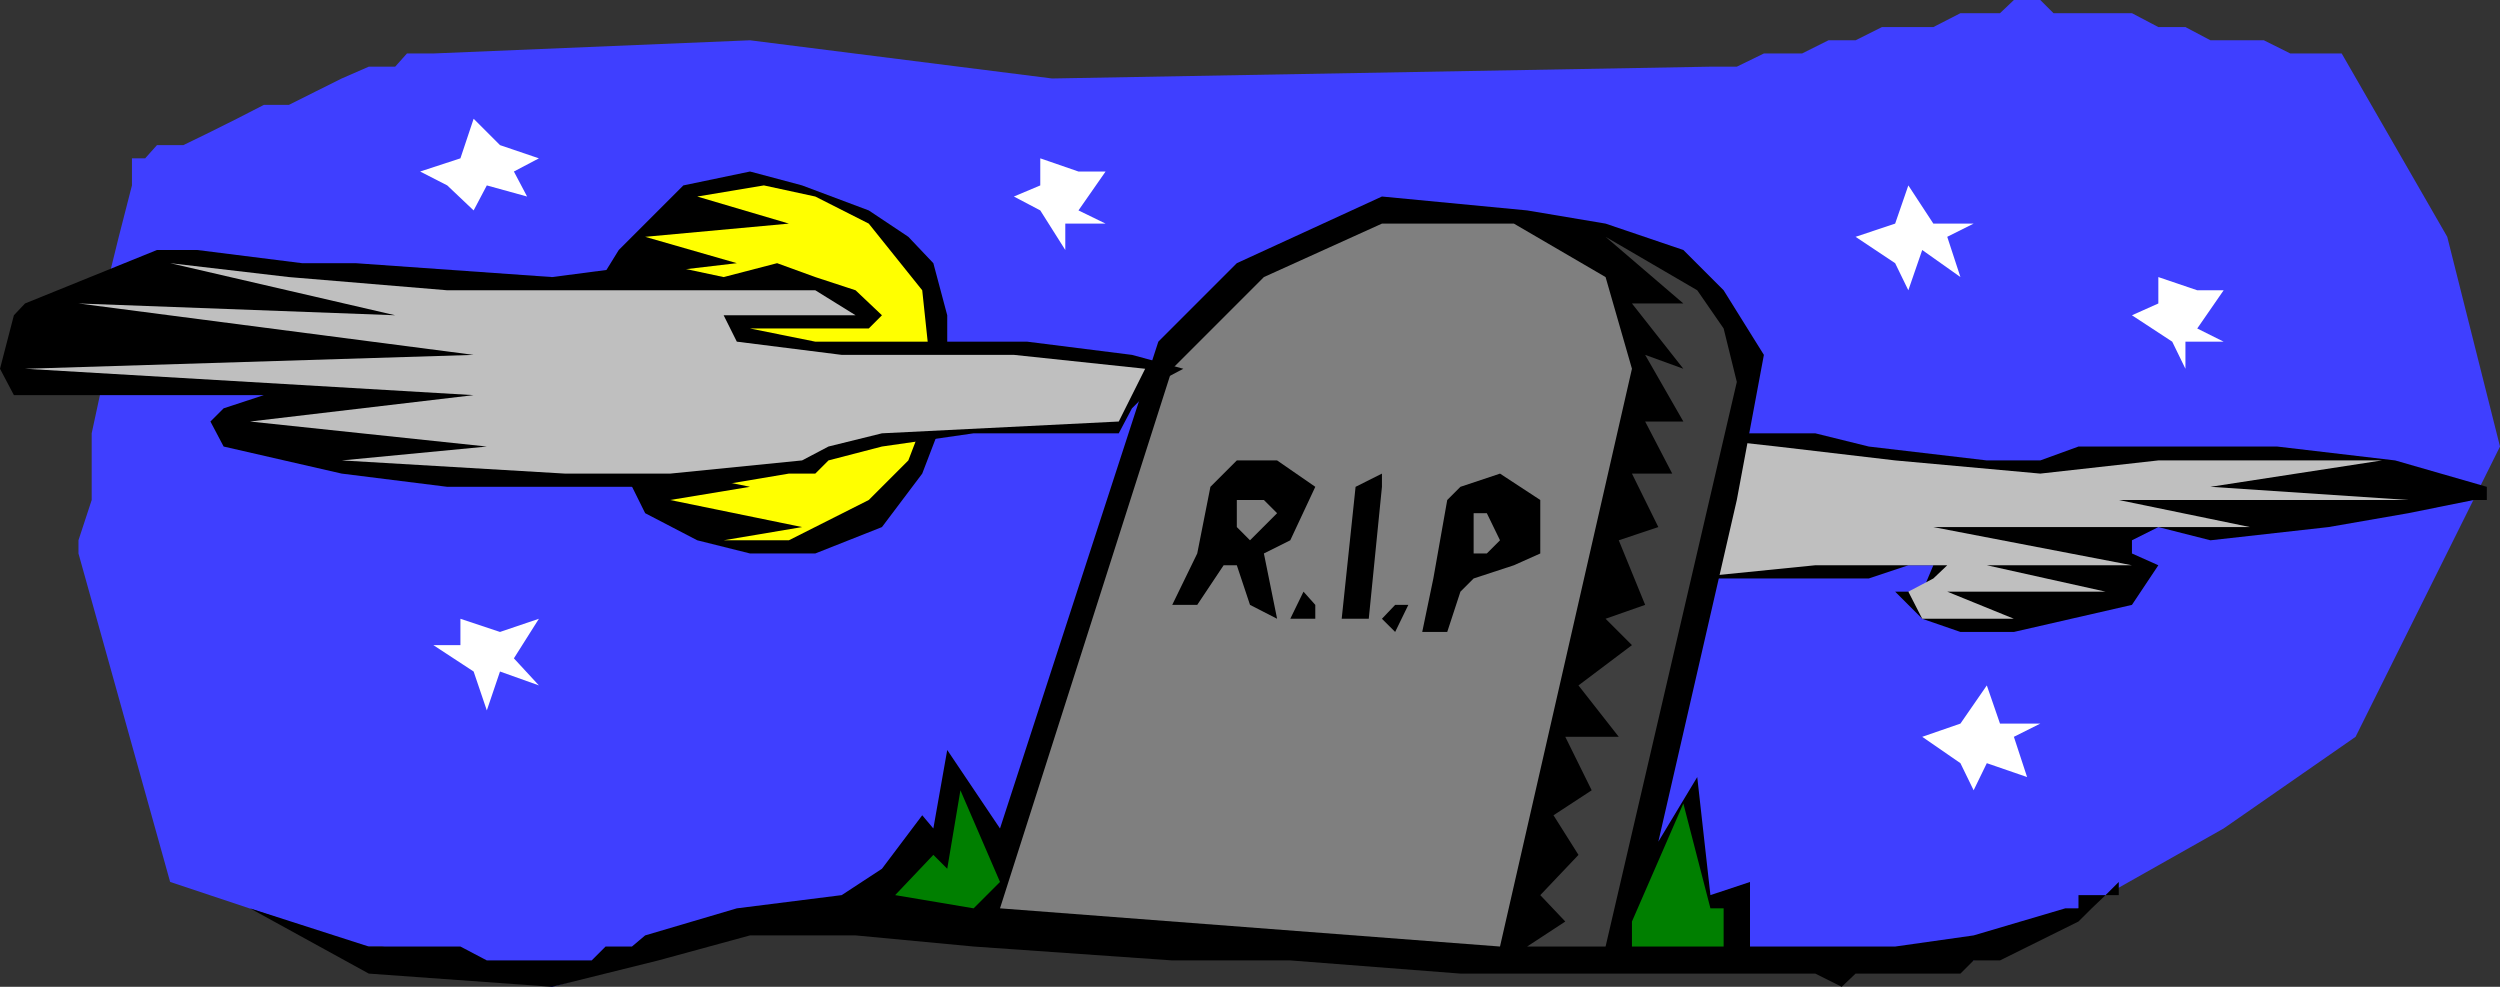
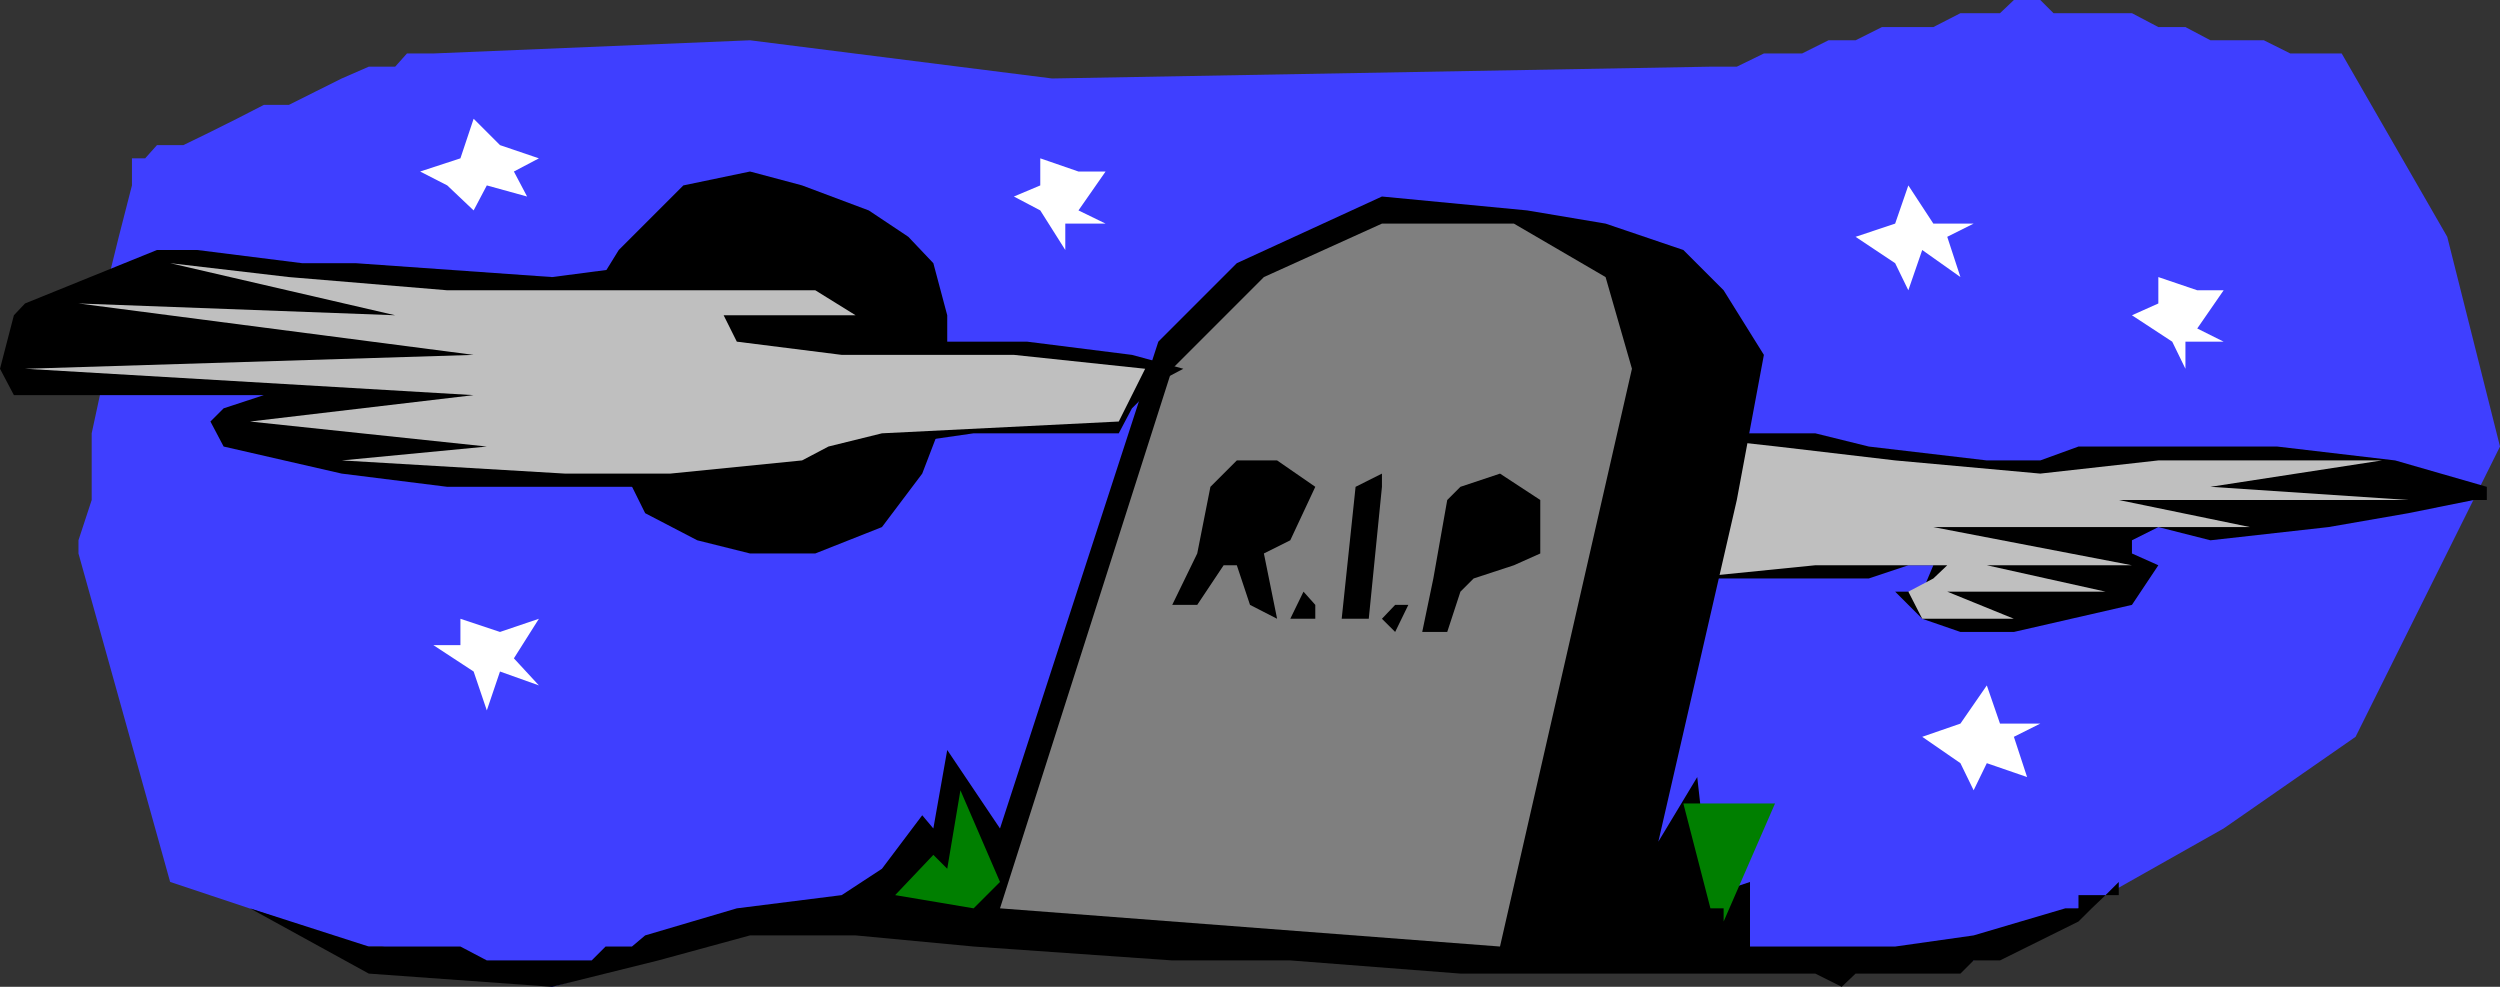
<svg xmlns="http://www.w3.org/2000/svg" width="360" height="142.102">
  <rect width="100%" height="100%" fill="#333333" stroke="none" />
  <path fill="#3f3fff" d="M41.602 132.7 24.5 127 11.3 79.7v-1.9l1.903-5.8v-9.602l2-9.296V41.8l1.899-7.7L19 26.7v-3.898h1.902l1.7-1.903h3.8L30.301 19l3.8-1.898 3.899-2h3.602l3.8-1.903 3.801-1.898 3.899-1.7h3.8l1.7-1.902h3.8L108 5.801l43.5 5.5 94.8-1.7h3.802L254 7.7h5.5l3.8-1.898h3.903L271 3.898h7.402l3.899-2H288L290 0h3.8l1.903 1.898H307l3.8 2h3.903l3.598 1.903H326l3.8 1.898h7.403l15.2 26.403L360 64.3l-20.797 41.8-19 13.2-17 9.597-19 9.403h-39.8l-55-2-32.2-1.602-18.902-3.898-19 1.898-15.098 2-11.3 3.602-13.403 3.8-13.2-3.8-11.3-2h-7.7l-5.698-3.602" />
  <path d="m290 91 17-3.898 3.8-5.704L307 79.7v-1.898l3.8-1.903 7.5 1.903 17-1.903 11.5-2L356.204 72h1.899v-1.898l-13.2-3.801-17-2h-28.601l-5.5 2h-7.7l-17-2-7.699-1.903H218l-3.898 3.903-1.899 1.898L214.102 72h11.3l5.801 1.898v2l-3.902 1.903-3.598 1.898v1.7l1.7 1.902h1.898l5.8 1.898 3.801-1.898h32.2l5.699-1.903h3.601l-1.601 3.801h-3.899l3.899 3.903L282.3 91h7.7" />
  <path fill="#bfbfbf" d="M299.3 75.898H324L305.102 72H346.8l-28.5-1.898L343 66.3h-32.2l-17 1.898-20.898-1.898-17-2-17.101-1.903-18.899 1.903-5.8 3.898L216 70.102 231.203 72l7.598 1.898-11.5 5.801-1.899 1.7 3.801 1.902h13.2l19-1.903h19l-2 1.903-3.602 1.898 2 3.903H290l-9.598-3.903h22.801l-17.101-3.8H307l-28.598-5.5h20.899" />
  <path d="M252 136.3V127l-5.7 1.898-1.898-17-5.601 9.301L250.1 72l3.9-20.898-5.797-9.301-5.8-5.801-11.2-3.8-11.3-1.9-20.903-2-20.898 9.598L166.8 49.2 144 119.301 136.402 108l-2 11.3-1.601-1.902-5.801 7.704-5.797 3.796-15.101 1.903-13.2 3.898L91 136.301h-3.797l-2 2H70.102l-3.801-2H53.1L36 130.8l17.102 9.398 26.398 1.903 15.3-3.801 13.2-3.602h15.203l17 1.602 28.598 2h17l24.5 1.898h51.101l3.801 1.903 2-1.903h15.098l1.902-1.898H288l11.3-5.602 1.903-1.898 2-1.903h1.899V127H307h-1.898l-1.899 1.898h-3.902v1.903h-1.899l-13.199 3.898-11.3 1.602H252" />
  <path fill="#7f7f7f" d="m144 130.8 24.8-77.698L182 39.898l17-7.699h19l13.203 7.7L235 53.101 216 136.3l-72-5.5" />
-   <path fill="#3f3f3f" d="M219.902 136.3h11.301L250.102 55l-1.899-7.7-3.8-5.5-13.2-7.698 11.2 9.597H235l7.402 9.403-5.5-2 5.5 9.597h-5.5l3.899 7.5H235l3.8 7.7-5.698 1.902 3.8 9.3-5.699 2L235 92.899l-7.7 5.801 5.802 7.403h-7.7l3.801 7.699-5.5 3.597 3.598 5.704-5.5 5.796 3.601 3.801-5.5 3.602" />
-   <path fill="#007f00" d="m144 127-5.7-13.2-1.898 11.302-2-2-5.5 5.796 11.301 1.903L144 127m98.402-11.3 3.899 15.1h1.902v5.5H235v-3.6l7.402-17" />
+   <path fill="#007f00" d="m144 127-5.7-13.2-1.898 11.302-2-2-5.5 5.796 11.301 1.903L144 127m98.402-11.3 3.899 15.1h1.902v5.5v-3.6l7.402-17" />
  <path d="m174.3 70.102-1.898 9.597-3.601 7.403h3.601l3.801-5.704h1.899L180 87.102l3.902 2L182 79.699l3.8-1.898 3.602-7.7-5.5-3.8h-5.8l-3.801 3.8M208.402 72l-2 11.3-1.601 7.7h3.601l1.899-5.8 1.902-1.9L218 81.399l3.8-1.699V72l-5.8-3.8-5.7 1.902L208.403 72" />
-   <path fill="#7f7f7f" d="M178.102 72v3.898L180 77.801l3.902-3.903L182 72h-3.898m34.101 1.898V79.7h1.899L216 77.801l-1.898-3.903h-1.899" />
  <path d="m200.902 87.102-1.902 2L200.902 91l1.899-3.898h-1.899M187.703 85.2l-1.902 3.902h3.601v-2l-1.699-1.903m5.5 3.903 2-19L199 68.199v1.903l-1.898 19h-3.899M98.402 26.7l-9.3 9.3-5.801 9.398v11.5l3.902 5.5 5.7 11.5 7.5 3.903L108 79.699h9.402L127 75.9l5.8-7.7 3.602-9.398V45.398l-2-7.5-3.601-3.796-5.7-3.801-9.601-3.602-7.5-2-9.598 2" />
-   <path fill="#ff0" d="M104.203 77.8h9.399l11.5-5.8 5.699-5.7 3.601-9.402-1.601-15.097-7.7-9.602-7.699-3.898L110 26.699l-9.598 1.602 13.2 3.898-20.7 1.903 13.2 3.796-17 2 17 5.5L85.203 49.2l20.899 5.8-18.899 5.7 18.899 1.698-17 3.903L108 70.1 96.5 72l19 3.898-11.297 1.903" />
  <path d="M108 47.3h17.102L127 45.399l-3.797-3.597-5.8-1.903-5.5-2-7.7 2-9.402-2-15.301 2-28.297-2H43.5L28.402 36h-5.8l-19 7.7L2 45.397l-2 7.704 2 3.796h36L32.203 58.8l-1.902 1.898 1.902 3.602 17 3.898 15.2 1.903H102.3l11.3-1.903h3.801L119.3 66.3l7.699-2 13.203-1.903h20.899L163 58.801 166.8 55l3.602-1.898-7.402-2-15.098-1.903h-30.5L108 47.301" />
  <path fill="#bfbfbf" d="m49.203 66.3 32.2 1.9H96.5l19-1.9 3.8-2 7.7-1.902 34.102-1.699 3.8-7.597-18.902-2h-24.797l-15.101-1.903-1.899-3.8h19l-5.8-3.598h-53l-22.801-1.903-17.102-2 32.402 7.5L11.301 43.7l56.902 7.403-64.601 2 64.601 3.796L36 60.7l34.102 3.602-20.899 2" />
  <path fill="#fff" d="m316.402 41.8-5.601-1.902V43.7L307 45.4l5.8 3.8 1.903 3.903V49.2h5.5l-3.8-1.898 3.8-5.5h-3.8M72 91l-5.7-1.898v3.796h-3.898l5.801 3.801 1.899 5.602L72 96.699l5.602 2L74 94.801l3.602-5.7L72 91m83.3-66.3-5.5-1.9v3.9l-3.8 1.6 3.8 2 3.602 5.7v-3.8h5.801l-3.902-1.9 3.902-5.6h-3.902m117.601 7.5 1.899-5.5 3.601 5.5h5.801l-3.8 1.902 1.898 5.796L276.8 36l-2 5.8-1.899-3.902-5.699-3.796 5.7-1.903M282.3 104.2l3.802-5.5 1.898 5.5h5.8l-3.8 1.902 1.902 5.796-5.8-2-1.899 3.903-1.902-3.903-5.5-3.796 5.5-1.903M66.3 22.8l1.903-5.698L72 20.898l5.602 1.903L74 24.699l1.902 3.602-5.8-1.602-1.899 3.602-3.8-3.602-3.903-2 5.8-1.898" />
</svg>